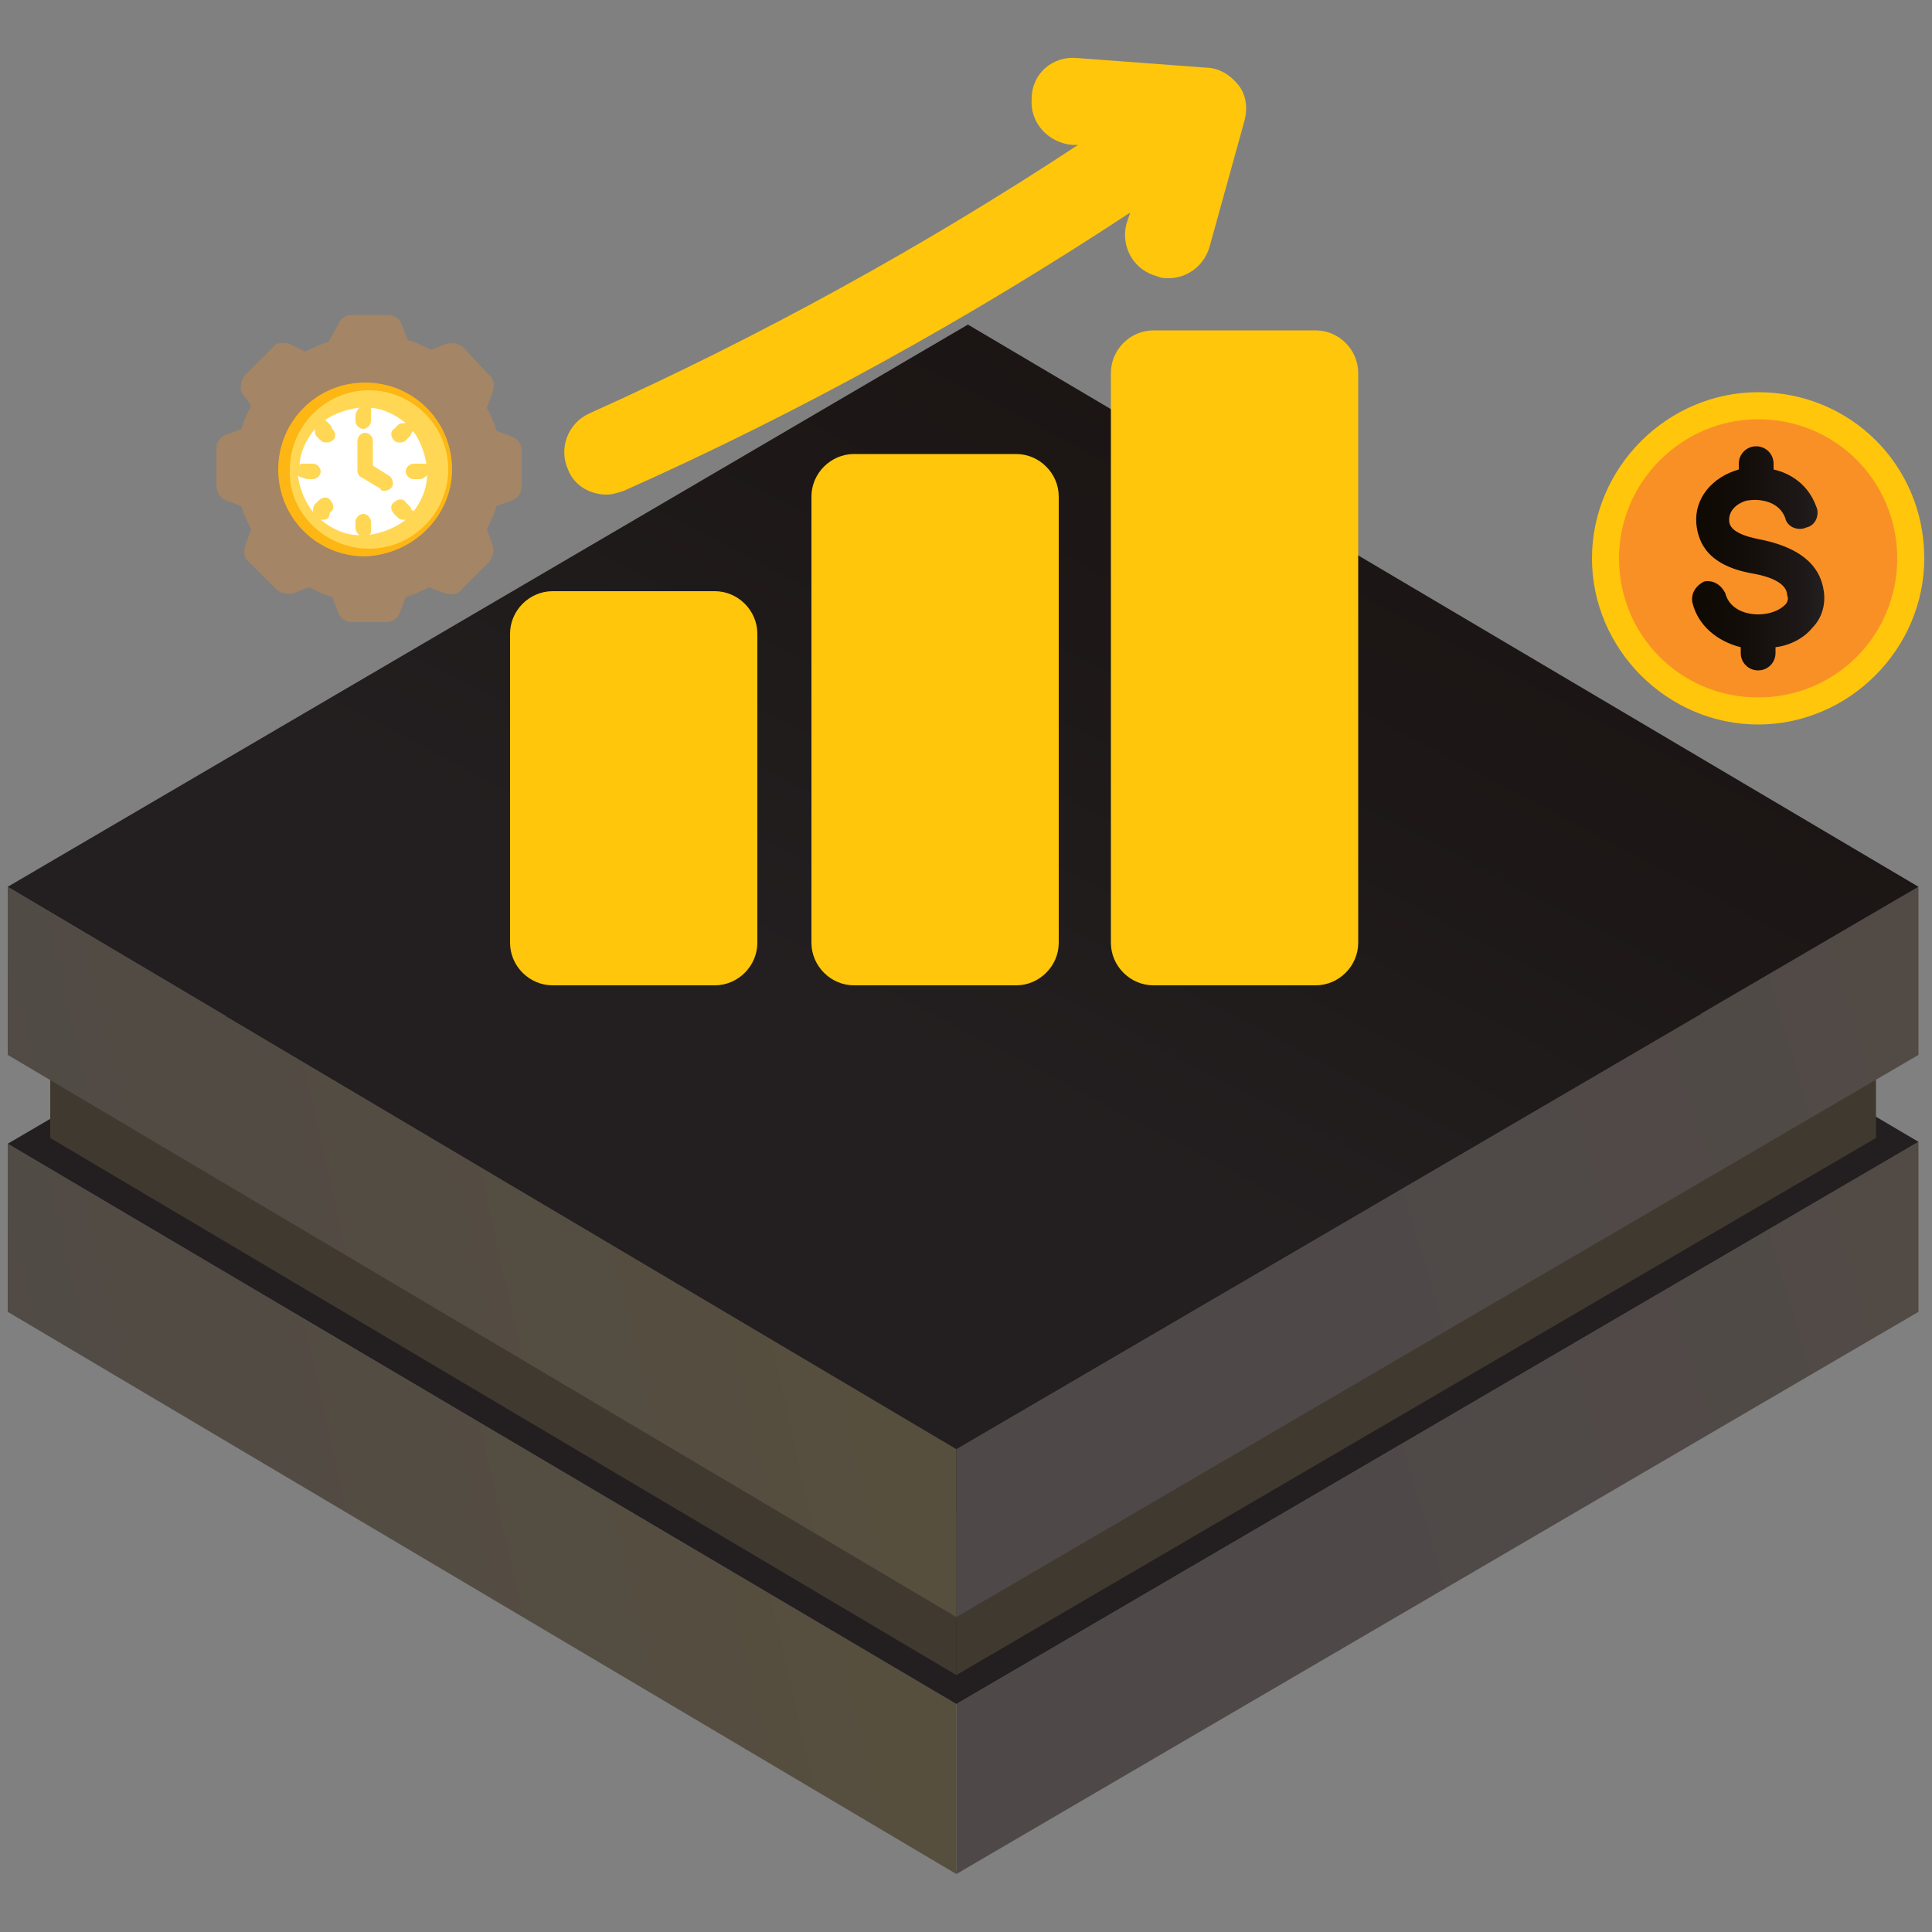
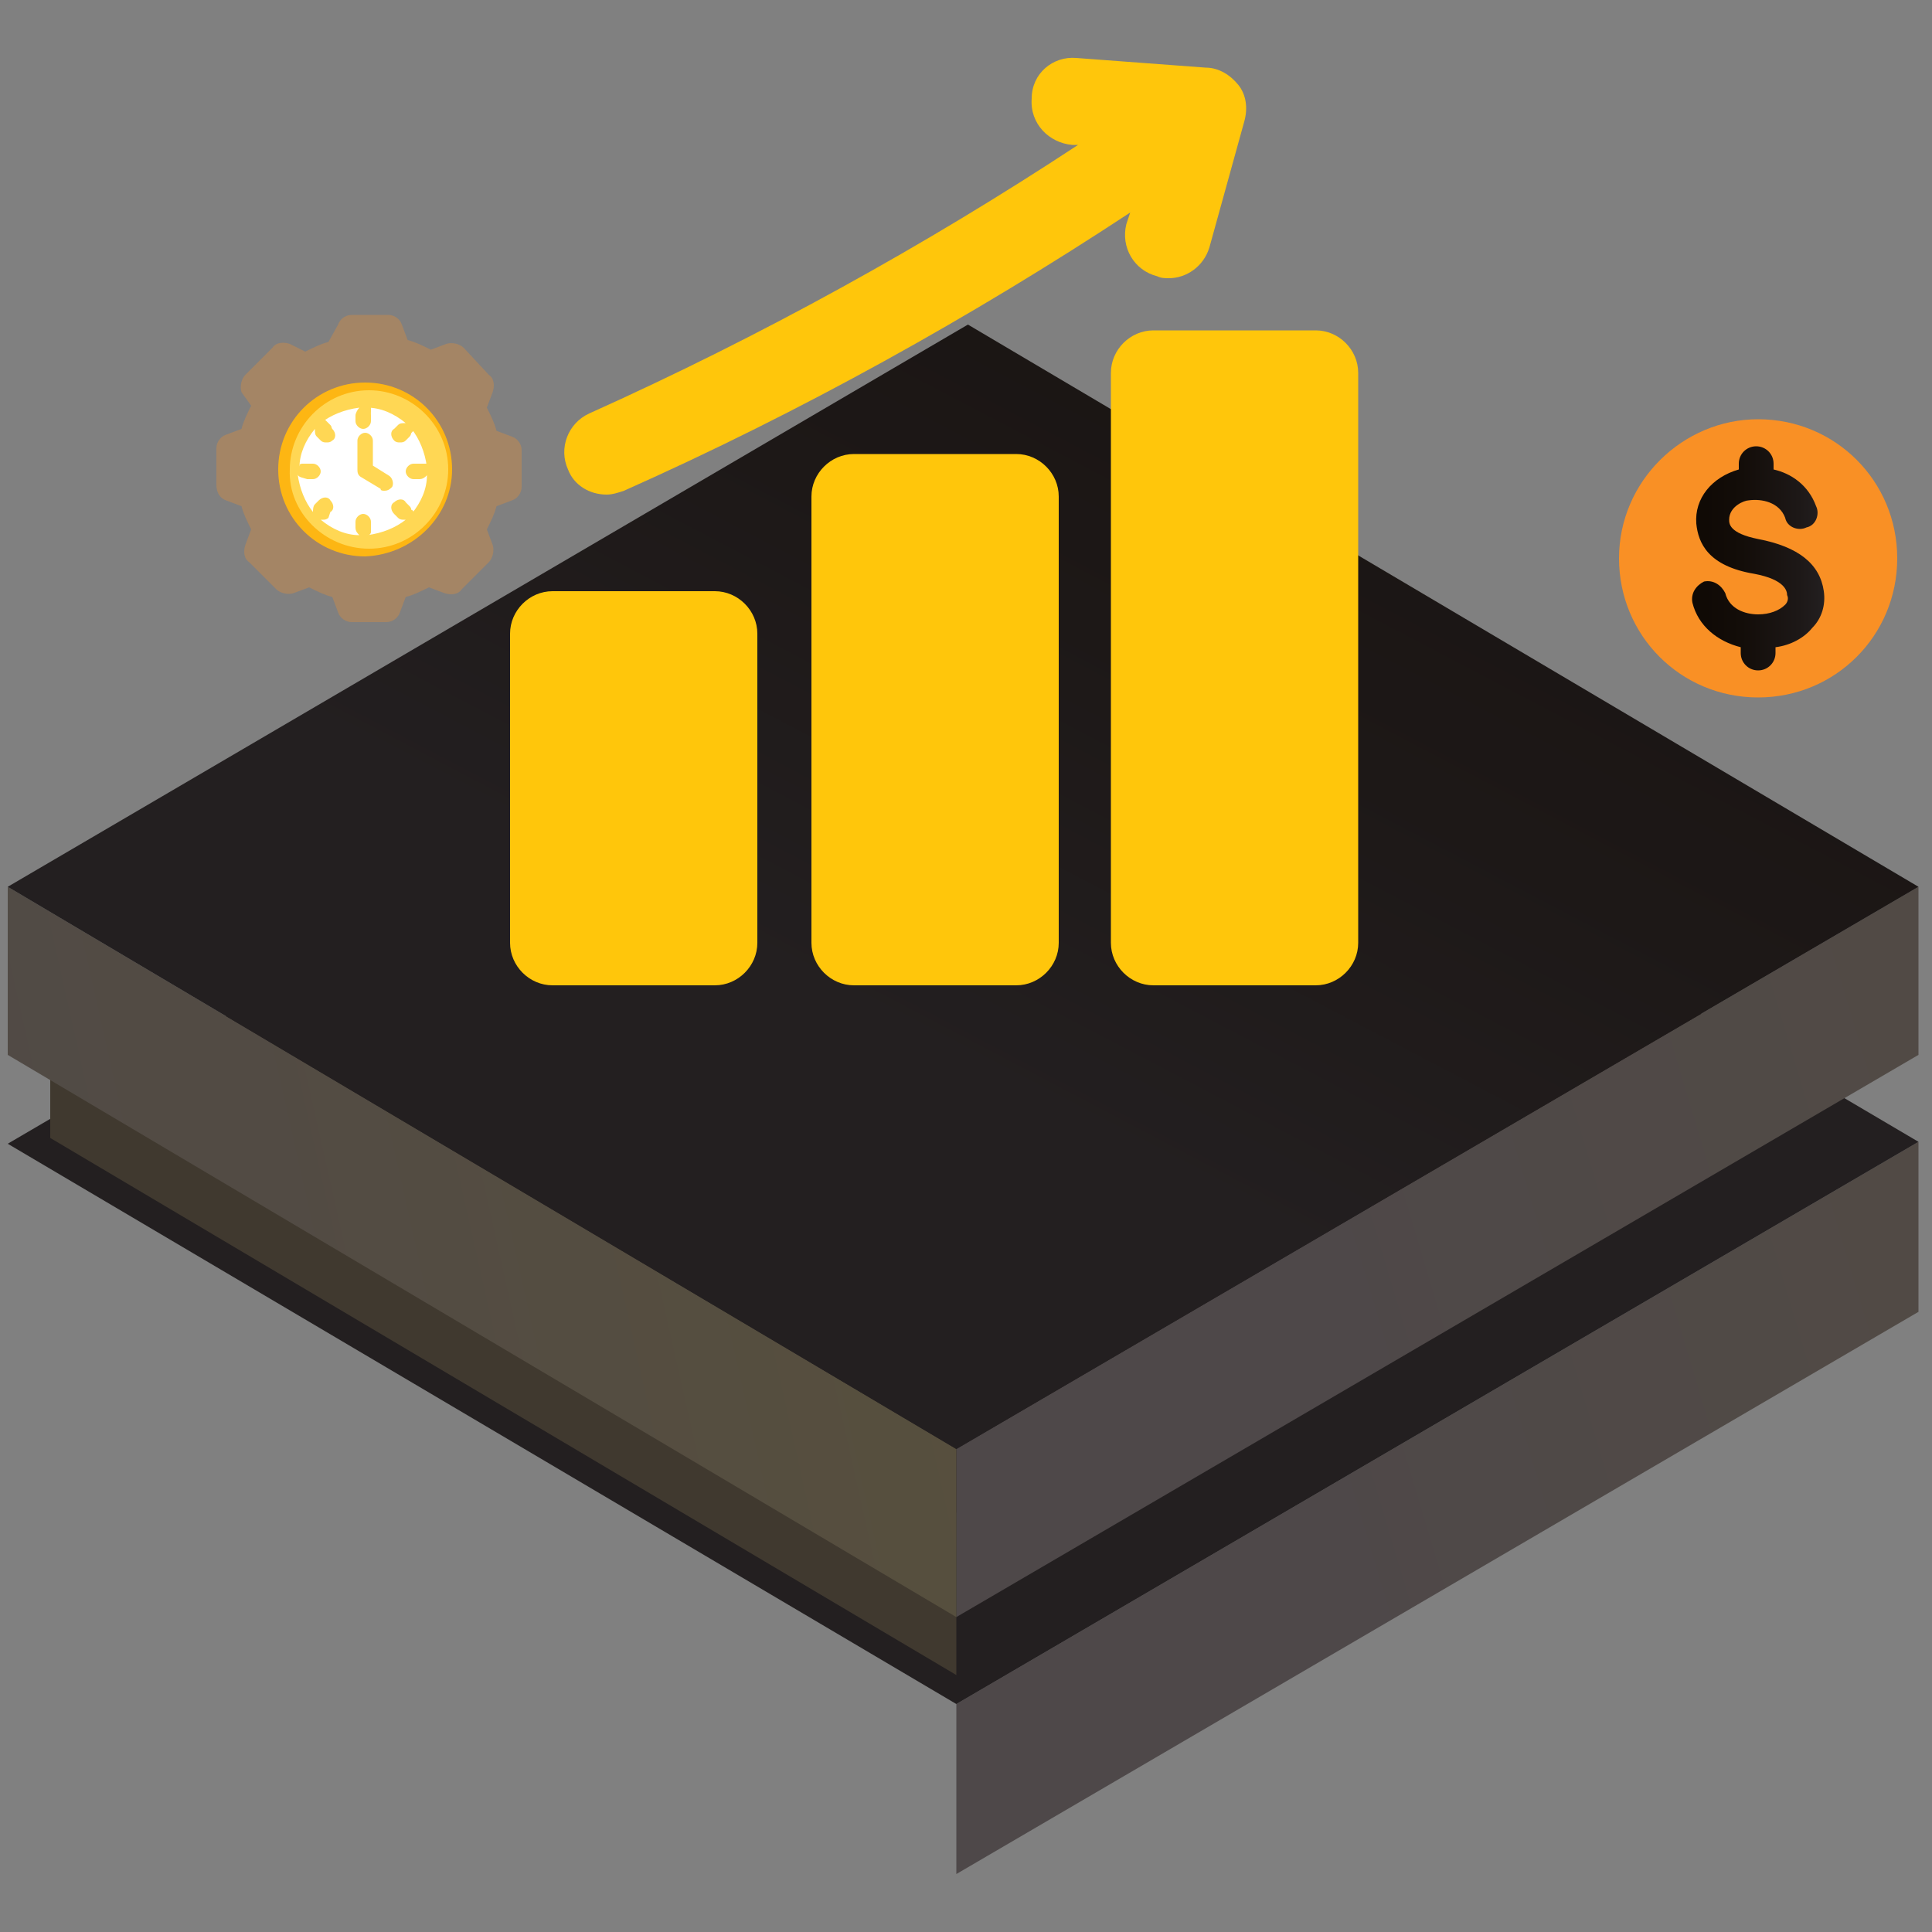
<svg xmlns="http://www.w3.org/2000/svg" xmlns:xlink="http://www.w3.org/1999/xlink" id="Layer_1" x="0px" y="0px" viewBox="0 0 100 100" style="enable-background:new 0 0 100 100;" xml:space="preserve">
  <rect x="0" y="0" width="100" height="100" fill="#808080" stroke="none" />
  <style type="text/css">	.st0{fill-rule:evenodd;clip-rule:evenodd;fill:#FFC60B;}	.st1{fill:url(#SVGID_1_);}	.st2{fill:url(#SVGID_00000140707359070441397650000001128021376249552538_);}	.st3{fill:url(#SVGID_00000059283505403902326540000016951270452861542279_);}	.st4{fill:#40392F;}	.st5{fill:url(#SVGID_00000143575907047047196510000012601023291263858870_);}	.st6{fill:url(#SVGID_00000096751977757570151500000008649330775093302453_);}	.st7{fill:url(#SVGID_00000111914173510039002040000002051747863258544530_);}	.st8{opacity:0.25;clip-path:url(#SVGID_00000163072365032257986750000007734725595174254229_);}	.st9{fill:#FFFFFF;}	.st10{fill-rule:evenodd;clip-rule:evenodd;fill:#9AC9FF;}	.st11{fill-rule:evenodd;clip-rule:evenodd;fill:#F99025;}	.st12{fill-rule:evenodd;clip-rule:evenodd;fill:url(#SVGID_00000159430550714545394920000012548564576955831430_);}	.st13{fill-rule:evenodd;clip-rule:evenodd;fill:#FFFFFF;}	.st14{opacity:0.3;}</style>
  <g>
-     <path class="st0" d="M91,20.3c-4.7,0-8.6,3.9-8.6,8.6c0,4.7,3.9,8.6,8.6,8.6c4.7,0,8.6-3.9,8.6-8.6C99.6,24.1,95.8,20.3,91,20.3z" />
    <g>
      <g>
        <linearGradient id="SVGID_1_" gradientUnits="userSpaceOnUse" x1="66.199" y1="80.525" x2="173.935" y2="48.265">
          <stop offset="8.567769e-07" style="stop-color:#4E4849" />
          <stop offset="0.414" style="stop-color:#524B44" />
          <stop offset="0.902" style="stop-color:#5C5436" />
          <stop offset="1" style="stop-color:#5F5632" />
        </linearGradient>
        <polygon class="st1" points="49.5,88.2 49.5,97 99.3,67.9 99.3,59.1    " />
        <linearGradient id="SVGID_00000145046026781637760710000003680832747164422583_" gradientUnits="userSpaceOnUse" x1="-43.077" y1="93.336" x2="95.951" y2="62.17">
          <stop offset="8.567769e-07" style="stop-color:#4E4849" />
          <stop offset="0.414" style="stop-color:#524B44" />
          <stop offset="0.902" style="stop-color:#5C5436" />
          <stop offset="1" style="stop-color:#5F5632" />
        </linearGradient>
-         <polygon style="fill:url(#SVGID_00000145046026781637760710000003680832747164422583_);" points="49.5,88.2 49.5,97 0.4,67.9     0.4,59.2    " />
        <linearGradient id="SVGID_00000035492916846991432510000007978563775086382771_" gradientUnits="userSpaceOnUse" x1="102.174" y1="-40.591" x2="45.866" y2="66.72">
          <stop offset="4.283885e-07" style="stop-color:#231F20" />
          <stop offset="1" style="stop-color:#231F20" />
        </linearGradient>
        <polygon style="fill:url(#SVGID_00000035492916846991432510000007978563775086382771_);" points="0.4,59.2 49.5,88.2 99.3,59.1     50.1,30.1    " />
-         <polygon class="st4" points="49.5,78.3 49.5,86.7 97.1,58.9 97.1,50.5    " />
        <polygon class="st4" points="49.5,78.3 49.5,86.7 2.6,58.9 2.6,50.5    " />
        <linearGradient id="SVGID_00000103983668562105476780000014804028813868266173_" gradientUnits="userSpaceOnUse" x1="66.199" y1="67.259" x2="173.935" y2="34.999">
          <stop offset="8.567769e-07" style="stop-color:#4E4849" />
          <stop offset="0.414" style="stop-color:#524B44" />
          <stop offset="0.902" style="stop-color:#5C5436" />
          <stop offset="1" style="stop-color:#5F5632" />
        </linearGradient>
        <polygon style="fill:url(#SVGID_00000103983668562105476780000014804028813868266173_);" points="49.5,75 49.5,83.7 99.3,54.6     99.3,45.9    " />
        <linearGradient id="SVGID_00000063626279487136630560000003837796048127488174_" gradientUnits="userSpaceOnUse" x1="-43.077" y1="80.07" x2="95.951" y2="48.904">
          <stop offset="8.567769e-07" style="stop-color:#4E4849" />
          <stop offset="0.414" style="stop-color:#524B44" />
          <stop offset="0.902" style="stop-color:#5C5436" />
          <stop offset="1" style="stop-color:#5F5632" />
        </linearGradient>
        <polygon style="fill:url(#SVGID_00000063626279487136630560000003837796048127488174_);" points="49.5,75 49.5,83.7 0.4,54.6     0.4,45.9    " />
        <linearGradient id="SVGID_00000161592345278931173890000016777683922644485021_" gradientUnits="userSpaceOnUse" x1="102.174" y1="-53.858" x2="45.866" y2="53.454">
          <stop offset="4.283885e-07" style="stop-color:#0F0904" />
          <stop offset="0.37" style="stop-color:#130D09" />
          <stop offset="0.806" style="stop-color:#1D1817" />
          <stop offset="1" style="stop-color:#231F20" />
        </linearGradient>
        <polygon style="fill:url(#SVGID_00000161592345278931173890000016777683922644485021_);" points="0.4,45.9 49.5,75 99.3,45.9     50.1,16.8    " />
      </g>
      <g>
        <defs>
          <polygon id="SVGID_00000109016608564501913300000003527047913347138981_" points="0.5,46.1 0.5,54.8 2.7,56.1 2.7,58 0.5,59.3      0.5,68 49.5,97 49.5,97 49.5,97 49.5,97 49.5,97 99.2,68 99.2,59.3 98.9,59.4 99.2,59.3 97,58 97,56 99.2,54.8 99.2,46 50.1,17      0.5,46.1     " />
        </defs>
        <clipPath id="SVGID_00000057849924882311319720000018128128590447684283_">
          <use xlink:href="#SVGID_00000109016608564501913300000003527047913347138981_" style="overflow:visible;" />
        </clipPath>
        <g style="opacity:0.25;clip-path:url(#SVGID_00000057849924882311319720000018128128590447684283_);">
          <line class="st9" x1="49.4" y1="-73.4" x2="-127.3" y2="28.7" />
          <line class="st9" x1="116.4" y1="-34.7" x2="-60.3" y2="67.4" />
          <line class="st9" x1="110.8" y1="-37.9" x2="-65.9" y2="64.2" />
          <line class="st9" x1="105.2" y1="-41.1" x2="-71.5" y2="61" />
          <line class="st9" x1="99.6" y1="-44.3" x2="-77" y2="57.7" />
          <line class="st9" x1="94" y1="-47.6" x2="-82.6" y2="54.5" />
          <line class="st9" x1="88.5" y1="-50.8" x2="-88.2" y2="51.3" />
          <line class="st9" x1="82.9" y1="-54" x2="-93.8" y2="48.1" />
          <line class="st9" x1="77.3" y1="-57.2" x2="-99.4" y2="44.9" />
          <line class="st9" x1="71.7" y1="-60.5" x2="-104.9" y2="41.6" />
          <line class="st9" x1="66.1" y1="-63.7" x2="-110.5" y2="38.4" />
          <line class="st9" x1="60.6" y1="-66.9" x2="-116.1" y2="35.2" />
          <line class="st9" x1="55" y1="-70.1" x2="-121.7" y2="32" />
          <line class="st9" x1="194.5" y1="10.5" x2="17.8" y2="112.6" />
          <line class="st9" x1="226.1" y1="30.9" x2="49.4" y2="133" />
          <line class="st9" x1="222.4" y1="26.6" x2="45.7" y2="128.7" />
          <line class="st9" x1="216.8" y1="23.4" x2="40.1" y2="125.5" />
          <line class="st9" x1="211.2" y1="20.1" x2="34.5" y2="122.2" />
          <line class="st9" x1="205.6" y1="16.9" x2="29" y2="119" />
          <line class="st9" x1="200.1" y1="13.7" x2="23.4" y2="115.8" />
          <line class="st9" x1="121.9" y1="-31.5" x2="-54.7" y2="70.6" />
          <line class="st9" x1="188.9" y1="7.2" x2="12.2" y2="109.3" />
          <line class="st9" x1="183.3" y1="4" x2="6.6" y2="106.1" />
          <line class="st9" x1="177.7" y1="0.8" x2="1.1" y2="102.9" />
          <line class="st9" x1="172.2" y1="-2.4" x2="-4.5" y2="99.7" />
          <line class="st9" x1="166.6" y1="-5.7" x2="-10.1" y2="96.4" />
          <line class="st9" x1="161" y1="-8.9" x2="-15.7" y2="93.2" />
          <line class="st9" x1="155.4" y1="-12.1" x2="-21.3" y2="90" />
          <line class="st9" x1="149.8" y1="-15.3" x2="-26.8" y2="86.8" />
          <line class="st9" x1="144.3" y1="-18.6" x2="-32.4" y2="83.5" />
          <line class="st9" x1="138.7" y1="-21.8" x2="-38" y2="80.3" />
          <line class="st9" x1="133.1" y1="-25" x2="-43.6" y2="77.1" />
          <line class="st9" x1="127.5" y1="-28.2" x2="-49.2" y2="73.9" />
          <line class="st9" x1="227.7" y1="29.8" x2="51" y2="-72.3" />
          <line class="st9" x1="160.7" y1="68.5" x2="-16" y2="-33.6" />
          <line class="st9" x1="166.3" y1="65.3" x2="-10.4" y2="-36.8" />
          <line class="st9" x1="171.9" y1="62" x2="-4.8" y2="-40.1" />
          <line class="st9" x1="177.5" y1="58.8" x2="0.8" y2="-43.3" />
          <line class="st9" x1="183" y1="55.6" x2="6.4" y2="-46.5" />
          <line class="st9" x1="188.6" y1="52.4" x2="11.9" y2="-49.7" />
          <line class="st9" x1="194.2" y1="49.1" x2="17.5" y2="-52.9" />
          <line class="st9" x1="199.8" y1="45.9" x2="23.1" y2="-56.2" />
          <line class="st9" x1="205.4" y1="42.7" x2="28.7" y2="-59.4" />
          <line class="st9" x1="210.9" y1="39.5" x2="34.3" y2="-62.6" />
          <line class="st9" x1="216.5" y1="36.3" x2="39.8" y2="-65.8" />
          <line class="st9" x1="222.1" y1="33" x2="45.4" y2="-69.1" />
          <line class="st9" x1="82.6" y1="113.6" x2="-94.1" y2="11.5" />
          <line class="st9" x1="47.3" y1="131.9" x2="-129.4" y2="29.8" />
          <line class="st9" x1="54.7" y1="129.8" x2="-122" y2="27.7" />
          <line class="st9" x1="60.3" y1="126.5" x2="-116.4" y2="24.4" />
          <line class="st9" x1="65.9" y1="123.3" x2="-110.8" y2="21.2" />
          <line class="st9" x1="71.5" y1="120.1" x2="-105.2" y2="18" />
          <line class="st9" x1="77" y1="116.9" x2="-99.6" y2="14.8" />
          <line class="st9" x1="155.1" y1="71.7" x2="-21.5" y2="-30.4" />
          <line class="st9" x1="88.2" y1="110.4" x2="-88.5" y2="8.3" />
          <line class="st9" x1="93.8" y1="107.2" x2="-82.9" y2="5.1" />
          <line class="st9" x1="99.4" y1="104" x2="-77.3" y2="1.9" />
          <line class="st9" x1="104.9" y1="100.7" x2="-71.7" y2="-1.4" />
          <line class="st9" x1="110.5" y1="97.5" x2="-66.2" y2="-4.6" />
          <line class="st9" x1="116.1" y1="94.3" x2="-60.6" y2="-7.8" />
          <line class="st9" x1="121.7" y1="91.1" x2="-55" y2="-11" />
          <line class="st9" x1="127.2" y1="87.8" x2="-49.4" y2="-14.3" />
          <line class="st9" x1="132.8" y1="84.6" x2="-43.8" y2="-17.5" />
          <line class="st9" x1="138.4" y1="81.4" x2="-38.3" y2="-20.7" />
          <line class="st9" x1="144" y1="78.2" x2="-32.7" y2="-23.9" />
          <line class="st9" x1="149.6" y1="74.9" x2="-27.1" y2="-27.2" />
        </g>
      </g>
    </g>
    <path class="st10" d="M91.1,28.3c-0.5-0.1-1.1-0.2-1.5-0.6c-0.2-0.2-0.3-0.4-0.3-0.7c0-0.7,0.6-1.2,1.2-1.4  c0.9-0.2,1.9,0.2,2.2,1.1c0.1,0.3,0.4,0.4,0.7,0.3c0.3-0.1,0.4-0.4,0.3-0.7c-0.4-0.9-1.1-1.5-2-1.7l-0.3-0.1l0-0.6  c0-0.3-0.2-0.5-0.5-0.5c-0.3,0-0.5,0.2-0.5,0.5l0,0.6l-0.2,0.1c-1.2,0.3-2,1.2-2,2.5c0.1,1.5,1.4,2.1,2.7,2.3  c0.5,0.1,1.2,0.3,1.6,0.6c0.2,0.2,0.3,0.4,0.4,0.7c0,0.3,0,0.5-0.2,0.8c-0.4,0.4-1.1,0.6-1.6,0.6c-0.9,0-1.8-0.4-2-1.3  c-0.1-0.3-0.4-0.5-0.7-0.4c-0.3,0.1-0.5,0.4-0.4,0.7c0.3,1.1,1.1,1.8,2.2,2l0.3,0.1l0,0.6c0,0.3,0.2,0.5,0.5,0.5  c0.3,0,0.5-0.2,0.5-0.5l0-0.6l0.3-0.1c0.6-0.1,1.3-0.4,1.7-0.9c0.4-0.5,0.5-1,0.5-1.6C93.9,29.1,92.5,28.5,91.1,28.3L91.1,28.3z" />
    <path class="st11" d="M91,21.7c4,0,7.2,3.2,7.2,7.2c0,4-3.2,7.2-7.2,7.2c-4,0-7.2-3.2-7.2-7.2C83.8,24.9,87.1,21.7,91,21.7L91,21.7  z" />
    <linearGradient id="SVGID_00000103257298443994678820000006215225440883509177_" gradientUnits="userSpaceOnUse" x1="87.675" y1="28.87" x2="94.393" y2="28.87">
      <stop offset="4.283885e-07" style="stop-color:#0F0904" />
      <stop offset="0.37" style="stop-color:#130D09" />
      <stop offset="0.806" style="stop-color:#1D1817" />
      <stop offset="1" style="stop-color:#231F20" />
    </linearGradient>
    <path style="fill-rule:evenodd;clip-rule:evenodd;fill:url(#SVGID_00000103257298443994678820000006215225440883509177_);" d="  M94.4,30.6c0.1,0.7-0.1,1.4-0.6,1.9c-0.4,0.5-1.1,0.9-1.9,1l0,0.3c0,0.5-0.4,0.9-0.9,0.9c-0.5,0-0.9-0.4-0.9-0.9l0-0.3  c-1.2-0.3-2.2-1.1-2.5-2.3c-0.1-0.5,0.2-0.9,0.6-1.1c0.5-0.1,0.9,0.2,1.1,0.6c0.2,0.8,1,1.1,1.7,1.1c0.6,0,1.1-0.2,1.4-0.5  c0.1-0.1,0.2-0.3,0.1-0.5c0-0.2-0.1-0.8-1.7-1.1c-2.4-0.4-2.9-1.6-3-2.6c-0.1-1.3,0.8-2.4,2.2-2.8l0-0.3c0-0.5,0.4-0.9,0.9-0.9  c0.5,0,0.9,0.4,0.9,0.9l0,0.3c0.9,0.2,1.8,0.8,2.2,1.9c0.2,0.4,0,1-0.5,1.1c-0.4,0.2-1,0-1.1-0.5c-0.3-0.8-1.2-1-1.9-0.9  c-0.2,0-1,0.3-1,1c0,0.2,0,0.7,1.5,1C93.1,28.3,94.2,29.2,94.4,30.6L94.4,30.6z" />
    <g>
      <path class="st0" d="M23.4,24.3c0-2.5-2-4.5-4.5-4.5c-2.5,0-4.5,2-4.5,4.5c0,2.5,2,4.5,4.5,4.5C21.4,28.7,23.4,26.7,23.4,24.3z" />
      <path class="st13" d="M15.4,24.5c0.1,0.8,0.4,1.5,0.8,2c0-0.1,0-0.3,0.1-0.4l0.2-0.2c0.2-0.2,0.5-0.2,0.6,0c0.2,0.2,0.2,0.5,0,0.6   L17,26.8c-0.1,0.1-0.2,0.1-0.3,0.1c0,0,0,0-0.1,0c0.6,0.5,1.3,0.8,2,0.8c-0.1-0.1-0.2-0.2-0.2-0.4l0-0.3c0-0.2,0.2-0.4,0.4-0.4   c0.2,0,0.4,0.2,0.4,0.4l0,0.3c0,0.1-0.1,0.3-0.2,0.4c0.8-0.1,1.5-0.4,2-0.8c0,0,0,0-0.1,0c-0.1,0-0.2,0-0.3-0.1l-0.2-0.2   c-0.2-0.2-0.2-0.5,0-0.6c0.2-0.2,0.5-0.2,0.6,0l0.2,0.2c0.1,0.1,0.1,0.2,0.1,0.4c0.5-0.6,0.8-1.3,0.8-2c-0.1,0.1-0.2,0.2-0.4,0.2   l-0.3,0c-0.2,0-0.4-0.2-0.4-0.4c0-0.2,0.2-0.4,0.4-0.4l0.3,0c0.1,0,0.3,0.1,0.4,0.2c-0.1-0.8-0.4-1.5-0.8-2c0,0.1,0,0.3-0.1,0.4   l-0.2,0.2c-0.1,0.1-0.2,0.1-0.3,0.1c-0.1,0-0.2,0-0.3-0.1c-0.2-0.2-0.2-0.5,0-0.6l0.2-0.2c0.1-0.1,0.2-0.1,0.4-0.1   c-0.6-0.5-1.3-0.8-2-0.8c0.1,0.1,0.2,0.2,0.2,0.4l0,0.3c0,0.2-0.2,0.4-0.4,0.4c-0.2,0-0.4-0.2-0.4-0.4l0-0.3   c0-0.1,0.1-0.3,0.2-0.4c-0.8,0.1-1.5,0.4-2,0.8c0.1,0,0.3,0,0.4,0.1l0.2,0.2c0.2,0.2,0.2,0.5,0,0.6c-0.1,0.1-0.2,0.1-0.3,0.1   c-0.1,0-0.2,0-0.3-0.1l-0.2-0.2c-0.1-0.1-0.1-0.2-0.1-0.4c-0.5,0.6-0.8,1.3-0.8,2c0.1-0.1,0.2-0.2,0.4-0.2l0.3,0   c0.2,0,0.4,0.2,0.4,0.4c0,0.2-0.2,0.4-0.4,0.4l-0.3,0C15.6,24.7,15.4,24.7,15.4,24.5L15.4,24.5z" />
      <path class="st10" d="M19.2,22.8c0-0.2-0.1-0.3-0.3-0.3c-0.2,0-0.3,0.1-0.3,0.3v1.5c0,0.1,0.1,0.2,0.1,0.2l1,0.6c0,0,0.1,0,0.1,0   c0.1,0,0.2-0.1,0.2-0.1c0.1-0.1,0-0.3-0.1-0.4l-0.9-0.5L19.2,22.8z" />
      <path class="st0" d="M21.4,21.8l-0.2,0c-0.1,0-0.2,0-0.2,0.1l-0.2,0.2c-0.1,0.1-0.1,0.3,0,0.4c0.1,0.1,0.1,0.1,0.2,0.1   c0.1,0,0.1,0,0.2-0.1l0.2-0.2c0.1-0.1,0.1-0.1,0.1-0.2L21.4,21.8z" />
      <path class="st0" d="M18.9,20.7l-0.2,0.1c-0.1,0.1-0.1,0.1-0.1,0.2l0,0.3c0,0.2,0.1,0.3,0.3,0.3c0.2,0,0.3-0.1,0.3-0.3l0-0.3   c0-0.1,0-0.2-0.1-0.2L18.9,20.7z" />
      <path class="st0" d="M16.4,21.8l0,0.2c0,0.1,0,0.2,0.1,0.2l0.2,0.2c0.1,0.1,0.1,0.1,0.2,0.1c0.1,0,0.1,0,0.2-0.1   c0.1-0.1,0.1-0.3,0-0.4l-0.2-0.2c-0.1-0.1-0.1-0.1-0.2-0.1L16.4,21.8z" />
      <path class="st0" d="M15.4,24.3l0.1,0.2c0.1,0.1,0.1,0.1,0.2,0.1l0.3,0c0.2,0,0.3-0.1,0.3-0.3c0-0.2-0.1-0.3-0.3-0.3l-0.3,0   c-0.1,0-0.2,0-0.2,0.1L15.4,24.3z" />
      <path class="st0" d="M16.4,26.8l0.2,0c0,0,0,0,0,0c0.1,0,0.1,0,0.2-0.1l0.2-0.2c0.1-0.1,0.1-0.3,0-0.4c-0.1-0.1-0.3-0.1-0.4,0   l-0.2,0.2c-0.1,0.1-0.1,0.1-0.1,0.2L16.4,26.8z" />
      <path class="st0" d="M18.9,27.8l0.2-0.1c0.1-0.1,0.1-0.1,0.1-0.2l0-0.3c0-0.2-0.1-0.3-0.3-0.3c-0.2,0-0.3,0.1-0.3,0.3l0,0.3   c0,0.1,0,0.2,0.1,0.2L18.9,27.8z" />
      <path class="st0" d="M21.4,26.8l0-0.2c0-0.1,0-0.2-0.1-0.2l-0.2-0.2c-0.1-0.1-0.3-0.1-0.4,0c-0.1,0.1-0.1,0.3,0,0.4l0.2,0.2   c0.1,0.1,0.1,0.1,0.2,0.1c0,0,0,0,0,0L21.4,26.8z" />
      <path class="st0" d="M22.4,24.3l-0.1-0.2C22.3,24,22.2,24,22.1,24l-0.3,0c-0.2,0-0.3,0.1-0.3,0.3c0,0.2,0.1,0.3,0.3,0.3l0.3,0   c0.1,0,0.2,0,0.2-0.1L22.4,24.3z" />
      <path class="st0" d="M18.5,24.3v-1.5c0-0.2,0.2-0.4,0.4-0.4c0.2,0,0.4,0.2,0.4,0.4l0,1.3l0.8,0.5c0.2,0.1,0.3,0.4,0.2,0.6   c-0.1,0.1-0.2,0.2-0.4,0.2c-0.1,0-0.2,0-0.2-0.1l-1-0.6C18.5,24.6,18.5,24.4,18.5,24.3L18.5,24.3z" />
    </g>
    <g class="st14">
      <path class="st11" d="M11.7,25.9l0.8,0.3c0.1,0.4,0.3,0.8,0.5,1.2l-0.3,0.8c-0.1,0.3-0.1,0.7,0.2,0.9l1.4,1.4   c0.2,0.2,0.6,0.3,0.9,0.2l0.8-0.3c0.4,0.2,0.8,0.4,1.2,0.5l0.3,0.8c0.1,0.3,0.4,0.5,0.7,0.5H20c0.3,0,0.6-0.2,0.7-0.5l0.3-0.8   c0.4-0.1,0.8-0.3,1.2-0.5l0.8,0.3c0.3,0.1,0.7,0.1,0.9-0.2l1.4-1.4c0.2-0.2,0.3-0.6,0.2-0.9l-0.3-0.8c0.2-0.4,0.4-0.8,0.5-1.2   l0.8-0.3c0.3-0.1,0.5-0.4,0.5-0.7l0-1.9c0-0.3-0.2-0.6-0.5-0.7l-0.8-0.3c-0.1-0.4-0.3-0.8-0.5-1.2l0.3-0.8   c0.1-0.3,0.1-0.7-0.2-0.9L24,18c-0.2-0.2-0.6-0.3-0.9-0.2l-0.8,0.3c-0.4-0.2-0.8-0.4-1.2-0.5l-0.3-0.8c-0.1-0.3-0.4-0.5-0.7-0.5   l-1.9,0c-0.3,0-0.6,0.2-0.7,0.5L17,17.7c-0.4,0.1-0.8,0.3-1.2,0.5L15,17.8c-0.3-0.1-0.7-0.1-0.9,0.2l-1.4,1.4   c-0.2,0.2-0.3,0.6-0.2,0.9L13,21c-0.2,0.4-0.4,0.8-0.5,1.2l-0.8,0.3c-0.3,0.1-0.5,0.4-0.5,0.7v1.9C11.2,25.5,11.4,25.8,11.7,25.9   L11.7,25.9z" />
      <path class="st10" d="M22.9,24.2c0-2.1-1.7-3.8-3.8-3.8c-2.1,0-3.8,1.7-3.8,3.8s1.7,3.8,3.8,3.8C21.2,28.1,22.9,26.4,22.9,24.2z" />
      <path class="st11" d="M20.4,29.7c-0.2,0-0.3,0.2-0.3,0.3l-0.3,0.9h-1.2L18.1,30c-0.1-0.2-0.2-0.3-0.3-0.3   c-0.6-0.1-1.1-0.4-1.6-0.7c-0.1-0.1-0.3-0.1-0.5,0l-0.8,0.4L14,28.5l0.4-0.8c0.1-0.1,0.1-0.3,0-0.5c-0.3-0.5-0.5-1.1-0.7-1.6   c0-0.2-0.2-0.3-0.3-0.3l-0.9-0.3v-1.2l0.9-0.3c0.2-0.1,0.3-0.2,0.3-0.3c0.1-0.6,0.4-1.1,0.7-1.6c0.1-0.1,0.1-0.3,0-0.5L14,20   l0.9-0.9l0.8,0.4c0.1,0.1,0.3,0.1,0.5,0c0.5-0.3,1.1-0.5,1.6-0.7c0.2,0,0.3-0.2,0.3-0.3l0.3-0.9h1.2l0.3,0.9   c0.1,0.2,0.2,0.3,0.3,0.3c0.6,0.1,1.1,0.4,1.6,0.7c0.1,0.1,0.3,0.1,0.5,0l0.8-0.4l0.9,0.9l-0.4,0.8c-0.1,0.1-0.1,0.3,0,0.5   c0.3,0.5,0.5,1.1,0.7,1.6c0,0.2,0.2,0.3,0.3,0.3l0.9,0.3v1.2l-0.9,0.3c-0.2,0.1-0.3,0.2-0.3,0.3c-0.1,0.6-0.4,1.1-0.7,1.6   c-0.1,0.1-0.1,0.3,0,0.5l0.4,0.8l-0.9,0.9L22.4,29c-0.1-0.1-0.3-0.1-0.5,0C21.5,29.3,20.9,29.5,20.4,29.7L20.4,29.7z" />
      <path class="st13" d="M19.1,28.4c2.3,0,4.1-1.9,4.1-4.1c0-2.3-1.9-4.1-4.1-4.1c-2.3,0-4.1,1.9-4.1,4.1   C14.9,26.5,16.8,28.4,19.1,28.4L19.1,28.4z" />
    </g>
    <g>
      <path class="st0" d="M55.7,3l6.7,0.5c0.7,0,1.3,0.4,1.7,0.9c0.4,0.5,0.5,1.2,0.3,1.9l-1.8,6.5c-0.3,1-1.2,1.6-2.1,1.6   c-0.2,0-0.4,0-0.6-0.1c-1.2-0.3-1.9-1.5-1.6-2.7l0.2-0.6c-8.2,5.4-17,10.3-26.2,14.4c-0.3,0.1-0.6,0.2-0.9,0.2   c-0.9,0-1.7-0.5-2-1.3c-0.5-1.1,0-2.4,1.1-2.9c8.9-4,17.4-8.7,25.3-13.9l-0.3,0c-1.2-0.1-2.2-1.1-2.1-2.4   C53.4,3.8,54.5,2.9,55.7,3L55.7,3z" />
      <path class="st0" d="M70.3,48.8c0,1.2-1,2.2-2.2,2.2l-8.4,0c-1.2,0-2.2-1-2.2-2.2V19.3c0-1.2,1-2.2,2.2-2.2l8.4,0   c1.2,0,2.2,1,2.2,2.2V48.8z" />
      <path class="st0" d="M28.6,30.6c-1.2,0-2.2,1-2.2,2.2v16c0,1.2,1,2.2,2.2,2.2l8.4,0c1.2,0,2.2-1,2.2-2.2l0-16c0-1.2-1-2.2-2.2-2.2   L28.6,30.6z" />
      <path class="st0" d="M44.2,23.5c-1.2,0-2.2,1-2.2,2.2v23.1c0,1.2,1,2.2,2.2,2.2l8.4,0c1.2,0,2.2-1,2.2-2.2l0-23.1   c0-1.2-1-2.2-2.2-2.2L44.2,23.5z" />
    </g>
  </g>
</svg>